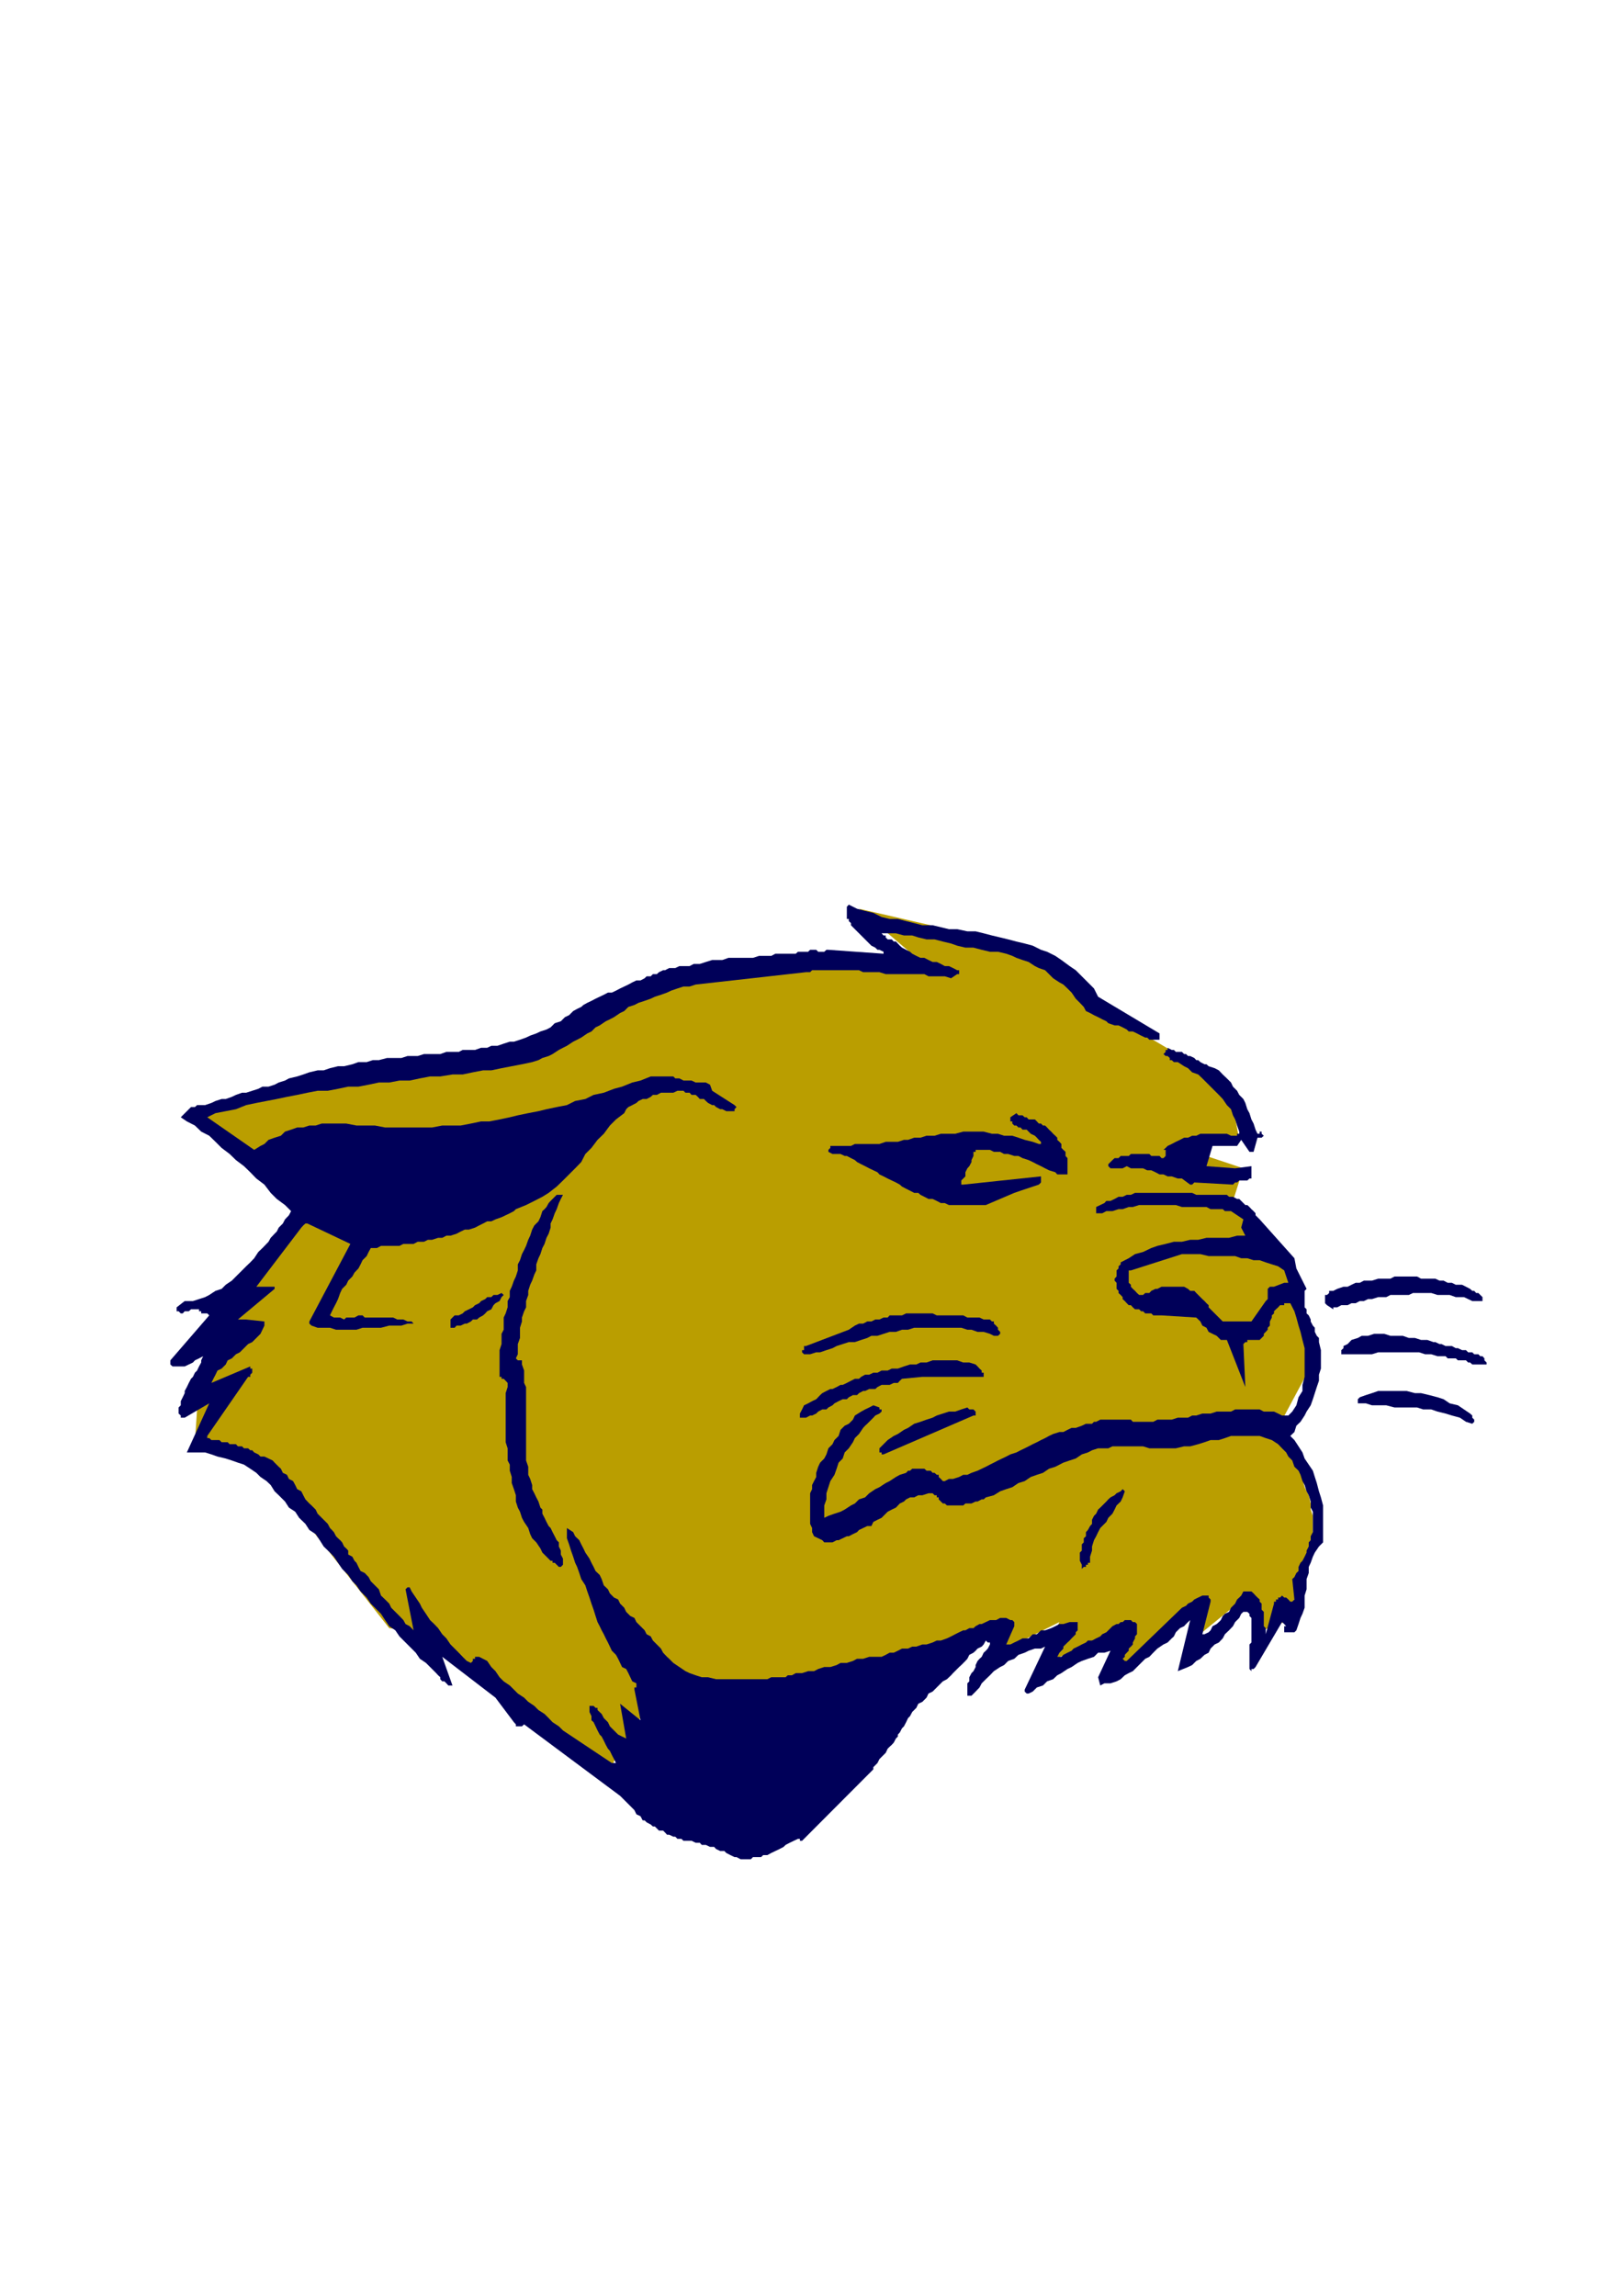
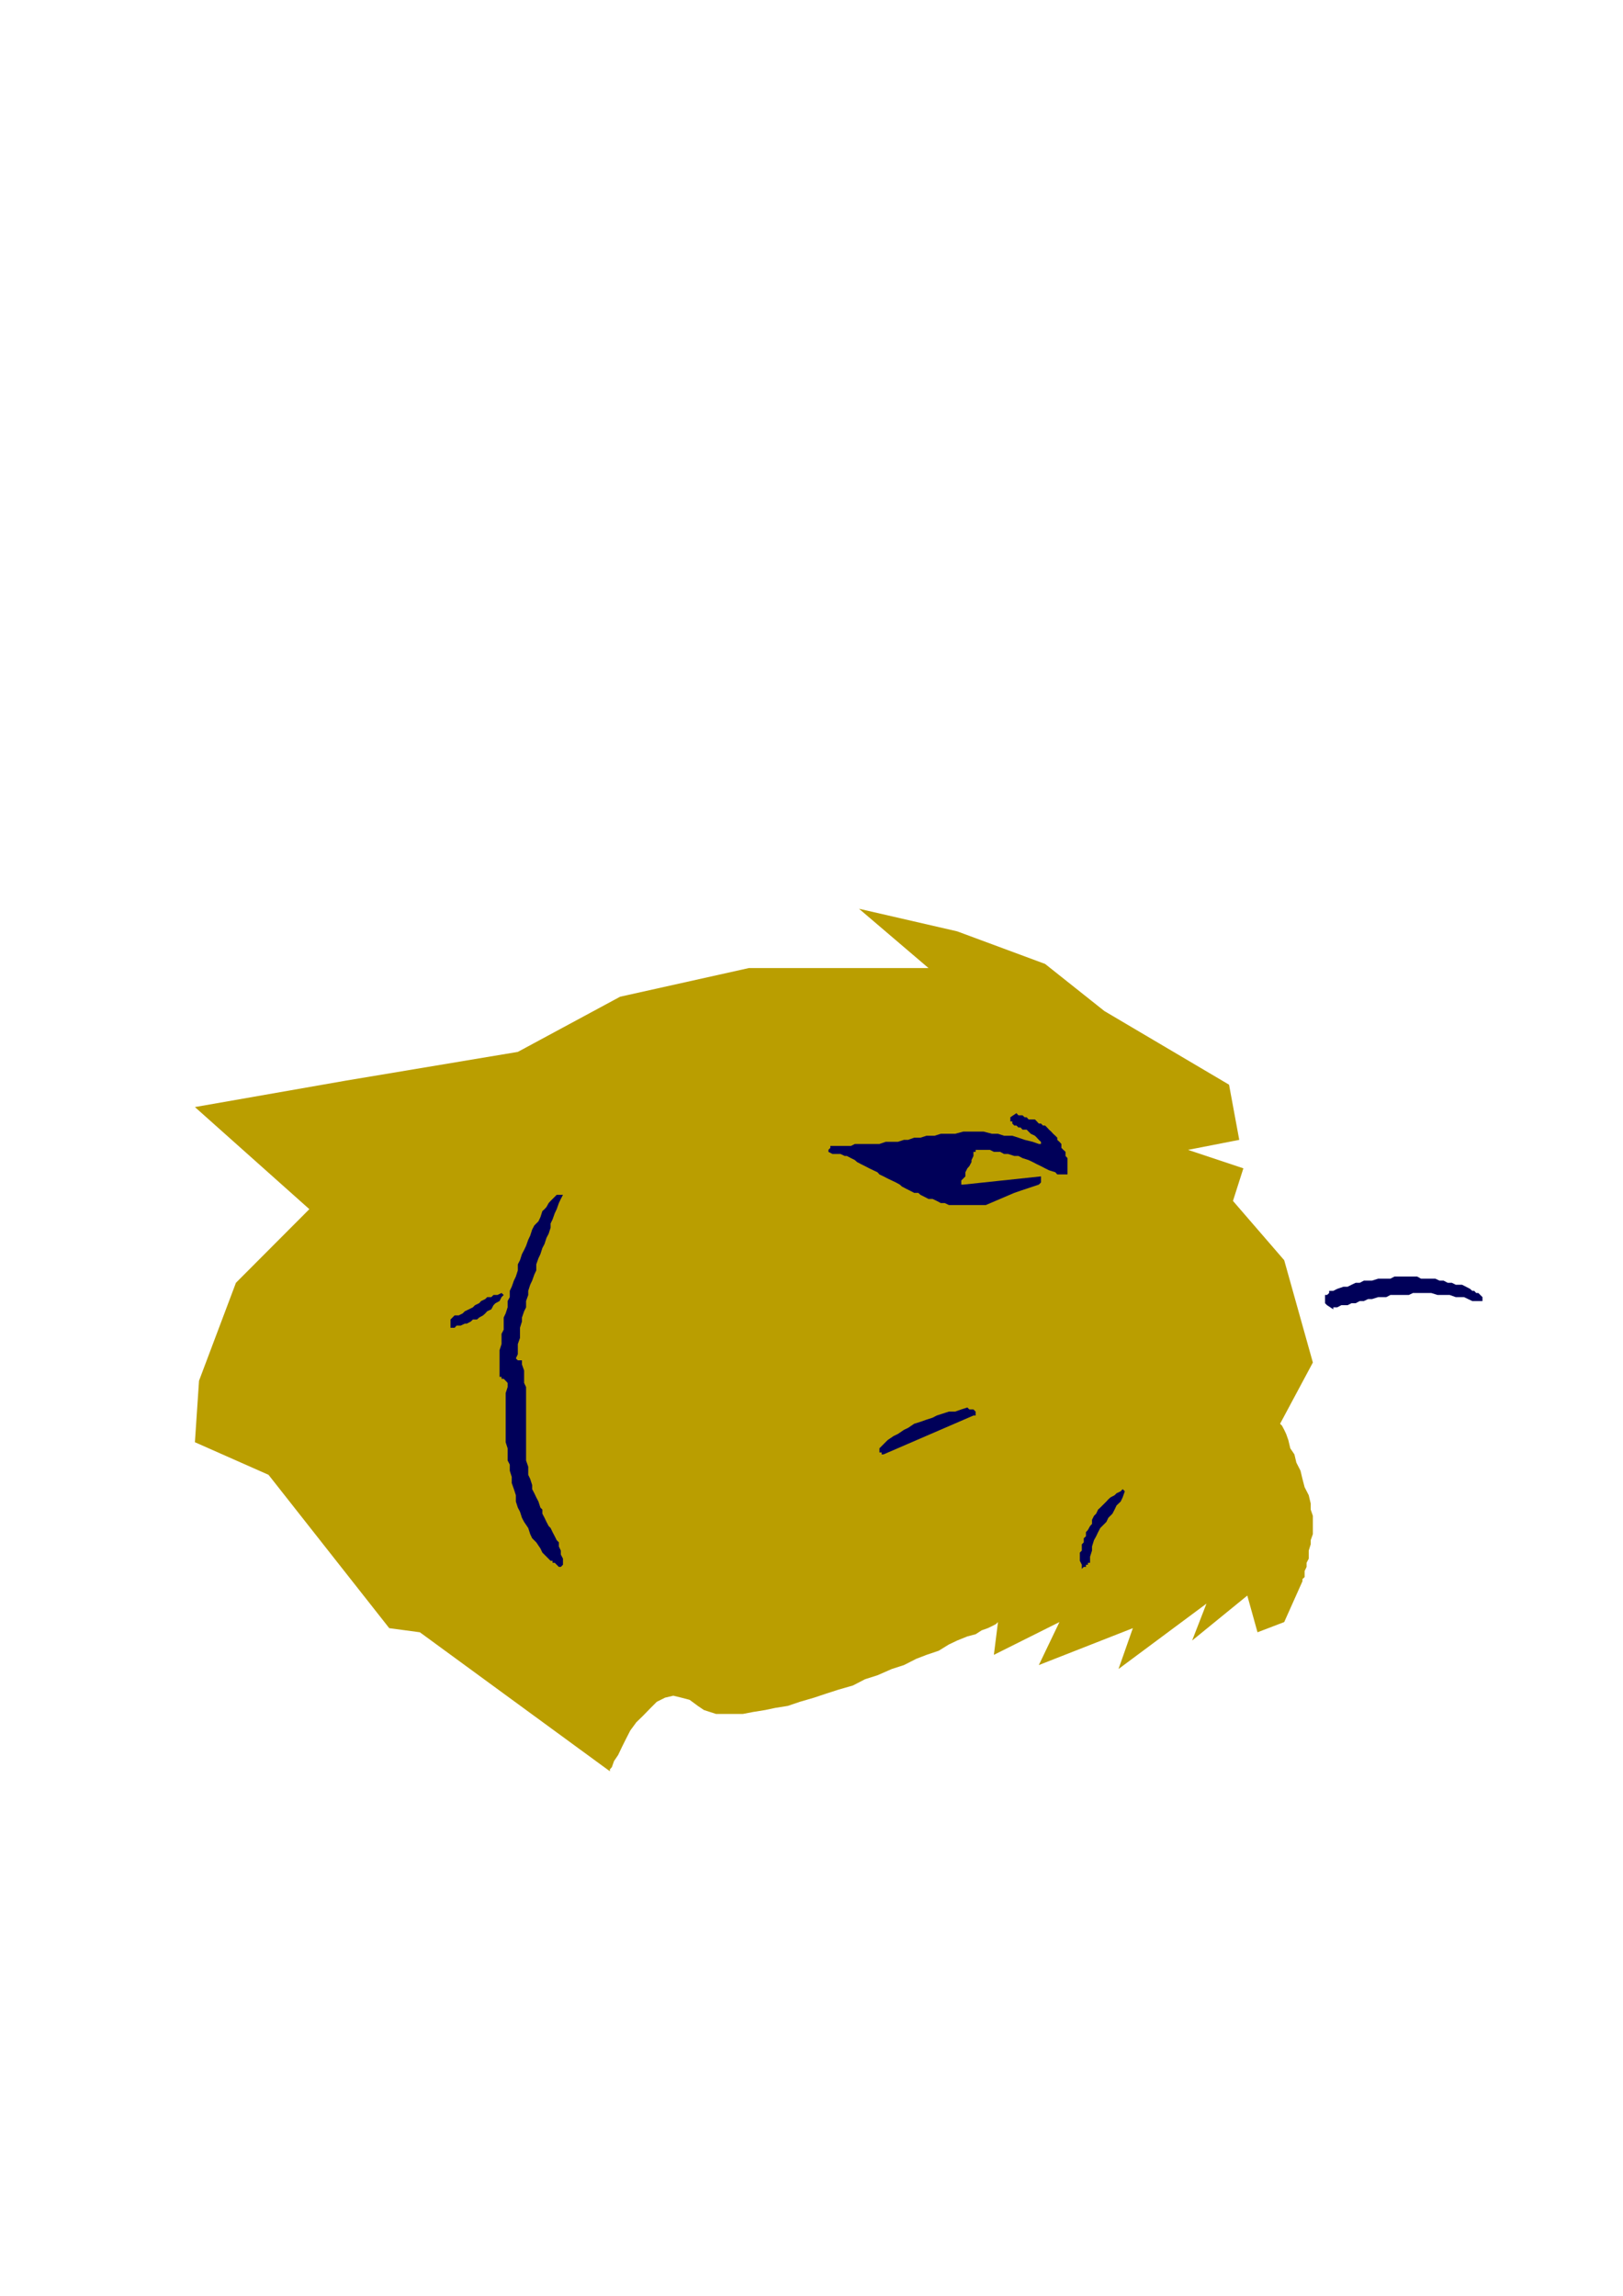
<svg xmlns="http://www.w3.org/2000/svg" height="841.89pt" viewBox="0 0 595.276 841.89" width="595.276pt" version="1.1" id="6d36238f-f607-11ea-a9e7-dcc15c148e23">
  <g>
    <g>
      <path style="fill:#ba9e00;" d="M 71.486,405.969 L 126.998,396.249 189.926,385.737 227.438,365.505 274.67,354.993 340.55,354.993 315.062,333.249 351.062,341.529 383.318,353.481 405.062,370.761 450.782,397.761 454.526,417.993 435.734,421.665 456.038,428.433 452.222,440.385 471.014,462.129 481.526,499.641 469.502,522.105 469.502,522.105 470.222,522.825 471.014,524.337 471.734,525.849 472.526,528.081 473.246,531.105 474.758,533.337 475.478,536.361 476.99,539.313 477.71,542.337 478.502,545.361 480.014,548.313 480.734,551.337 480.734,553.569 481.526,555.873 481.526,557.313 481.526,559.617 481.526,561.057 481.526,562.569 480.734,564.801 480.734,566.313 480.014,568.617 480.014,570.057 480.014,571.569 479.222,573.081 479.222,574.593 478.502,576.105 478.502,577.545 478.502,578.337 477.71,579.057 477.71,579.849 477.71,579.849 471.014,594.825 461.222,598.569 457.478,585.105 437.246,601.593 442.502,588.057 410.246,612.033 415.502,597.057 381.014,610.593 388.574,594.825 364.526,606.849 366.038,594.825 366.038,594.825 365.318,595.545 363.806,596.337 362.294,597.057 360.062,597.849 357.83,599.289 354.806,600.081 351.062,601.593 348.038,603.033 344.294,605.337 339.83,606.849 336.086,608.289 331.55,610.593 327.086,612.033 321.83,614.337 317.294,615.777 312.83,618.081 307.574,619.593 303.11,621.033 298.574,622.545 293.39,624.057 288.926,625.569 284.39,626.289 280.646,627.081 276.182,627.801 272.438,628.521 268.694,628.521 265.67,628.521 262.646,628.521 260.414,627.801 258.182,627.081 255.95,625.569 252.926,623.337 249.902,622.545 246.95,621.825 243.926,622.545 240.902,624.057 238.67,626.289 235.718,629.313 233.414,631.545 231.182,634.569 229.67,637.521 228.158,640.545 226.718,643.569 225.206,645.801 224.414,648.033 223.694,648.825 223.694,649.545 153.998,598.569 142.766,597.057 98.486,540.825 71.486,528.873 72.998,506.337 86.534,470.409 113.462,443.409 71.486,405.969 Z" />
-       <path style="fill:#000059;" d="M 271.646,681.801 L 273.158,681.801 273.95,681.801 275.39,681.801 276.182,681.009 277.694,681.009 279.134,681.009 279.926,680.289 281.438,680.289 282.878,679.497 284.39,678.777 285.902,678.057 287.414,677.265 288.134,676.545 289.646,675.753 291.158,675.033 292.67,674.313 292.67,674.313 293.39,674.313 293.39,675.033 294.182,675.033 320.318,648.825 320.318,648.033 321.038,647.313 321.83,646.521 322.55,645.081 323.342,644.289 324.062,643.569 324.854,642.777 325.574,641.265 326.294,640.545 327.086,639.825 327.806,639.033 328.598,637.521 329.318,636.801 329.318,636.081 330.038,635.289 330.83,633.777 331.55,633.057 332.342,631.545 333.062,630.033 333.782,629.313 334.574,627.801 335.294,627.081 336.086,626.289 336.806,624.777 338.318,624.057 339.038,623.337 339.83,622.545 340.55,621.033 342.062,620.313 342.782,619.593 343.574,618.801 345.086,617.289 345.806,616.569 347.318,615.777 348.83,614.337 349.55,613.545 351.062,612.033 351.782,611.313 352.574,610.593 354.086,609.081 354.806,608.289 355.526,606.849 357.038,606.057 357.83,605.337 358.55,604.545 360.062,603.825 360.782,603.033 361.574,601.593 362.294,602.313 363.086,602.313 363.086,603.033 363.086,603.033 362.294,604.545 361.574,605.337 360.782,606.057 360.062,607.569 359.27,608.289 358.55,609.081 357.83,610.593 357.83,611.313 357.038,612.825 356.318,613.545 355.526,615.057 355.526,616.569 354.806,617.289 354.806,618.801 354.806,620.313 354.806,621.825 355.526,621.825 355.526,621.825 356.318,621.825 356.318,621.825 357.83,620.313 359.27,618.801 360.062,617.289 361.574,615.777 363.086,614.337 364.526,612.825 366.83,611.313 368.27,610.593 369.782,609.081 372.014,608.289 373.526,606.849 375.83,606.057 377.27,605.337 379.574,604.545 381.806,604.545 383.318,603.825 375.83,619.593 375.83,620.313 375.83,620.313 376.55,621.033 377.27,621.033 378.782,620.313 380.294,618.801 382.526,618.081 384.038,616.569 386.27,615.777 387.782,614.337 389.294,613.545 391.526,612.033 393.038,611.313 395.27,609.801 396.782,609.081 399.014,608.289 401.246,607.569 402.758,606.057 405.062,606.057 407.294,605.337 402.758,615.057 403.55,618.081 405.062,617.289 407.294,617.289 409.526,616.569 411.038,615.777 412.55,614.337 413.99,613.545 415.502,612.825 417.014,611.313 418.526,609.801 420.038,608.289 421.55,607.569 422.99,606.057 424.502,604.545 426.734,603.033 428.246,602.313 429.758,600.801 430.55,600.081 431.27,598.569 431.99,597.849 432.782,597.057 434.294,596.337 435.014,595.545 435.734,594.825 436.526,594.105 431.99,612.825 435.734,611.313 437.246,610.593 438.758,609.081 440.27,608.289 441.782,606.849 443.294,606.057 444.014,604.545 445.526,603.033 447.038,602.313 448.478,600.801 449.27,599.289 450.782,597.849 452.222,596.337 453.014,594.825 454.526,593.313 455.246,591.801 456.038,591.081 456.758,591.081 457.478,591.081 457.478,591.081 458.27,591.801 458.27,592.593 458.99,593.313 458.99,593.313 458.99,594.105 458.99,595.545 458.99,596.337 458.99,597.849 458.99,598.569 458.99,600.081 458.99,600.801 458.99,602.313 458.27,603.033 458.27,604.545 458.27,605.337 458.27,606.849 458.27,607.569 458.27,609.081 458.27,609.801 458.27,611.313 458.27,612.033 458.27,612.033 458.27,612.033 458.99,612.825 458.99,612.033 459.782,612.033 459.782,612.033 459.782,612.033 460.502,611.313 470.222,594.825 470.222,594.825 471.014,595.545 471.014,595.545 471.734,596.337 471.014,596.337 471.014,597.057 471.014,597.057 471.014,597.057 471.014,597.057 471.014,597.849 471.014,597.849 471.014,598.569 471.734,598.569 471.734,598.569 472.526,598.569 472.526,598.569 473.246,598.569 473.246,598.569 473.966,598.569 473.966,598.569 474.758,598.569 474.758,598.569 475.478,597.849 475.478,597.849 476.27,595.545 476.99,593.313 477.71,591.801 478.502,589.569 478.502,587.337 478.502,585.105 479.222,582.801 479.222,581.361 479.222,579.057 480.014,576.825 480.014,574.593 480.734,573.081 481.526,570.849 482.246,569.337 483.758,567.105 485.27,565.593 485.27,562.569 485.27,559.617 485.27,557.313 485.27,554.361 485.27,552.057 484.478,549.105 483.758,546.873 482.966,543.849 482.246,541.617 481.526,539.313 480.014,537.081 478.502,534.849 477.71,532.617 476.27,530.385 474.758,528.081 473.246,526.569 474.758,525.129 475.478,522.825 476.99,521.385 478.502,519.081 479.222,517.641 480.734,515.337 481.526,513.105 482.246,510.873 482.966,508.641 483.758,506.337 483.758,504.105 484.478,501.873 484.478,499.641 484.478,497.337 484.478,495.105 483.758,492.153 483.758,490.641 482.966,489.849 482.246,488.409 482.246,486.897 481.526,486.105 480.734,484.593 480.734,483.873 480.014,482.361 479.222,481.641 479.222,480.129 478.502,479.409 478.502,477.897 478.502,477.105 478.502,475.665 478.502,474.153 478.502,473.361 478.502,473.361 479.222,472.641 479.222,472.641 479.222,472.641 475.478,465.153 474.758,461.409 462.014,447.153 461.222,446.361 460.502,445.641 460.502,444.921 459.782,444.129 458.99,443.409 458.27,442.617 457.478,441.897 456.758,441.897 456.038,441.177 455.246,440.385 454.526,439.665 453.734,439.665 452.222,438.873 451.502,438.873 450.782,438.873 449.99,438.153 448.478,438.153 447.038,438.153 444.734,438.153 443.294,438.153 441.782,438.153 440.27,438.153 438.758,438.153 437.246,437.433 435.734,437.433 434.294,437.433 432.782,437.433 431.27,437.433 429.758,437.433 428.246,437.433 426.734,437.433 425.294,437.433 423.782,437.433 422.27,437.433 420.758,437.433 419.246,437.433 417.806,437.433 416.294,437.433 414.782,438.153 413.27,438.153 411.758,438.873 410.246,438.873 408.806,439.665 407.294,440.385 405.782,440.385 405.062,441.177 403.55,441.897 402.038,442.617 402.038,443.409 402.038,444.129 402.038,444.129 402.038,444.129 402.038,444.921 402.038,444.921 402.038,444.921 402.038,444.921 404.27,444.921 405.782,444.129 408.014,444.129 410.246,443.409 411.758,443.409 413.99,442.617 415.502,442.617 417.806,441.897 419.246,441.897 421.55,441.897 422.99,441.897 425.294,441.897 427.526,441.897 429.038,441.897 431.27,441.897 433.502,442.617 434.294,442.617 435.734,442.617 436.526,442.617 438.038,442.617 439.478,442.617 440.27,442.617 441.782,442.617 442.502,442.617 444.014,443.409 444.734,443.409 446.246,443.409 447.038,443.409 448.478,443.409 449.27,444.129 450.782,444.129 451.502,444.129 456.038,447.153 455.246,450.177 456.758,453.129 453.734,453.129 450.782,453.921 448.478,453.921 445.526,453.921 442.502,453.921 439.478,454.641 436.526,454.641 433.502,455.361 430.55,455.361 427.526,456.153 424.502,456.873 422.27,457.665 419.246,459.105 416.294,459.897 413.99,461.409 411.038,462.921 411.038,463.641 410.246,464.361 410.246,465.153 409.526,465.873 409.526,466.665 409.526,468.105 408.806,468.897 408.806,469.617 409.526,470.409 409.526,471.849 409.526,472.641 410.246,473.361 410.246,474.153 411.038,474.873 411.758,475.665 411.758,476.385 412.55,477.105 413.27,477.897 413.99,478.617 414.782,478.617 415.502,479.409 416.294,480.129 417.806,480.129 418.526,480.849 419.246,480.849 420.038,481.641 420.758,481.641 422.27,481.641 422.99,482.361 423.782,482.361 424.502,482.361 426.014,482.361 438.758,483.153 440.27,484.593 440.99,486.105 442.502,486.897 443.294,488.409 444.734,489.129 446.246,489.849 447.758,491.361 449.99,491.361 456.758,508.641 456.038,492.873 456.758,492.153 457.478,492.153 457.478,491.361 458.99,491.361 459.782,491.361 460.502,491.361 461.222,491.361 462.014,491.361 462.734,490.641 463.526,489.849 463.526,489.129 464.246,488.409 464.966,487.617 464.966,486.897 465.758,486.105 465.758,485.385 465.758,484.593 466.478,483.153 466.478,482.361 467.27,481.641 467.27,480.849 467.99,480.129 468.782,479.409 469.502,478.617 470.222,478.617 470.222,478.617 471.014,478.617 471.014,477.897 471.734,477.897 472.526,477.897 472.526,477.897 473.246,477.897 474.758,480.849 475.478,483.153 476.27,486.105 476.99,488.409 477.71,491.361 478.502,494.385 478.502,496.617 478.502,499.641 478.502,502.593 478.502,504.897 477.71,507.849 477.71,510.081 476.27,512.385 475.478,515.337 473.966,517.641 472.526,519.081 470.222,519.081 468.782,518.361 467.27,517.641 464.966,517.641 463.526,517.641 462.014,516.849 460.502,516.849 458.27,516.849 456.758,516.849 455.246,516.849 453.014,516.849 451.502,517.641 449.27,517.641 447.758,517.641 446.246,517.641 444.014,518.361 442.502,518.361 440.99,518.361 438.758,519.081 437.246,519.081 435.734,519.873 433.502,519.873 431.99,519.873 429.758,520.593 428.246,520.593 426.734,520.593 424.502,520.593 422.99,521.385 421.55,521.385 419.246,521.385 417.806,521.385 415.502,521.385 414.782,520.593 413.27,520.593 412.55,520.593 411.038,520.593 409.526,520.593 408.806,520.593 407.294,520.593 406.502,520.593 405.782,520.593 404.27,520.593 403.55,520.593 402.038,521.385 401.246,521.385 400.526,522.105 399.014,522.105 398.294,522.105 396.782,522.825 394.55,523.617 393.038,523.617 391.526,524.337 390.014,525.129 388.574,525.129 386.27,525.849 384.758,526.569 383.318,527.361 381.806,528.081 380.294,528.873 378.782,529.593 377.27,530.385 375.83,531.105 374.318,531.825 372.806,532.617 370.574,533.337 369.062,534.129 367.55,534.849 366.038,535.569 364.526,536.361 363.086,537.081 361.574,537.873 360.062,538.593 358.55,539.313 356.318,540.105 354.806,540.825 353.294,540.825 351.782,541.617 349.55,542.337 348.038,542.337 346.526,543.129 345.806,543.129 345.086,542.337 345.086,542.337 344.294,541.617 344.294,540.825 343.574,540.825 342.782,540.105 342.062,540.105 341.342,539.313 340.55,539.313 339.83,539.313 339.038,538.593 337.598,538.593 336.806,538.593 336.086,538.593 335.294,538.593 334.574,538.593 333.782,539.313 333.062,539.313 332.342,540.105 330.038,540.825 328.598,541.617 326.294,543.129 324.854,543.849 322.55,545.361 321.038,546.081 318.806,547.593 317.294,549.105 315.062,549.825 313.55,551.337 312.11,552.057 309.806,553.569 308.294,554.361 306.062,555.081 303.83,555.873 302.318,556.593 302.318,554.361 302.318,552.057 303.11,549.825 303.11,547.593 303.83,545.361 304.55,543.129 306.062,540.825 306.854,538.593 307.574,536.361 309.086,534.849 309.806,532.617 311.318,531.105 312.83,528.873 313.55,527.361 315.062,525.849 316.574,523.617 317.294,522.825 318.086,522.105 318.806,521.385 319.598,520.593 320.318,519.873 321.038,519.081 322.55,518.361 323.342,517.641 323.342,517.641 323.342,516.849 322.55,516.849 322.55,516.129 320.318,515.337 318.806,516.129 317.294,516.849 315.854,517.641 313.55,519.081 312.83,520.593 311.318,522.105 309.806,522.825 308.294,524.337 307.574,526.569 306.062,528.081 305.342,529.593 303.83,531.105 303.11,533.337 302.318,534.849 300.806,536.361 300.086,537.873 299.366,540.105 299.366,541.617 298.574,543.129 297.854,544.569 297.854,546.081 297.134,547.593 297.134,549.105 297.134,550.617 297.134,552.849 297.134,554.361 297.134,555.873 297.134,557.313 297.134,558.825 297.854,560.337 297.854,561.849 298.574,563.361 300.086,564.081 301.598,564.801 302.318,565.593 303.83,565.593 305.342,565.593 306.854,564.801 307.574,564.801 309.086,564.081 310.598,563.361 311.318,563.361 312.83,562.569 314.342,561.849 315.062,561.057 316.574,560.337 318.086,559.617 319.598,559.617 320.318,558.105 321.83,557.313 323.342,556.593 324.854,555.081 325.574,554.361 327.086,553.569 328.598,552.849 330.038,551.337 331.55,550.617 332.342,549.825 333.782,549.105 335.294,549.105 336.806,548.313 338.318,548.313 340.55,547.593 342.062,547.593 342.782,548.313 342.782,548.313 343.574,548.313 343.574,548.313 343.574,549.105 344.294,549.105 344.294,549.825 345.086,550.617 345.806,551.337 346.526,551.337 347.318,552.057 348.83,552.057 349.55,552.057 351.062,552.057 351.782,552.057 353.294,552.057 354.086,551.337 355.526,551.337 356.318,551.337 357.83,550.617 358.55,550.617 360.062,549.825 360.782,549.825 361.574,549.105 364.526,548.313 366.83,546.873 369.062,546.081 371.294,545.361 373.526,543.849 375.83,543.129 378.062,541.617 380.294,540.825 382.526,540.105 384.758,538.593 387.062,537.873 390.014,536.361 392.318,535.569 394.55,534.849 396.782,533.337 399.014,532.617 400.526,531.825 402.758,531.105 404.27,531.105 406.502,531.105 408.014,530.385 410.246,530.385 411.758,530.385 413.99,530.385 415.502,530.385 417.806,530.385 419.246,530.385 421.55,531.105 422.99,531.105 425.294,531.105 426.734,531.105 429.038,531.105 431.27,531.105 434.294,530.385 436.526,530.385 439.478,529.593 441.782,528.873 444.014,528.081 447.038,528.081 449.27,527.361 451.502,526.569 454.526,526.569 456.758,526.569 458.99,526.569 462.014,526.569 464.246,527.361 466.478,528.081 468.782,529.593 470.222,531.105 471.734,532.617 472.526,534.129 473.966,535.569 474.758,537.873 476.27,539.313 476.99,540.825 477.71,543.129 478.502,544.569 479.222,546.873 480.014,548.313 480.734,550.617 480.734,552.849 481.526,554.361 481.526,556.593 481.526,558.825 481.526,560.337 481.526,561.849 480.734,563.361 480.734,564.801 480.014,565.593 480.014,567.105 479.222,568.617 479.222,569.337 478.502,570.849 477.71,572.361 476.99,573.081 476.27,574.593 476.27,576.105 475.478,576.825 474.758,578.337 473.966,579.057 474.758,586.545 473.966,587.337 473.966,587.337 473.246,587.337 472.526,586.545 472.526,586.545 471.734,585.825 471.014,585.825 470.222,585.105 469.502,585.825 469.502,585.825 468.782,585.825 468.782,586.545 467.99,586.545 467.99,587.337 467.27,587.337 467.27,588.057 464.246,599.289 464.246,598.569 464.246,597.057 463.526,596.337 463.526,595.545 463.526,594.825 463.526,593.313 463.526,592.593 463.526,591.081 462.734,590.289 462.734,589.569 462.734,588.057 462.014,587.337 462.014,586.545 461.222,585.825 460.502,585.105 459.782,584.313 458.99,583.593 458.27,583.593 458.27,583.593 457.478,583.593 457.478,583.593 456.758,583.593 456.038,583.593 456.038,583.593 455.246,585.105 454.526,585.825 453.734,586.545 453.014,588.057 452.222,588.849 451.502,589.569 450.782,591.081 449.27,591.801 448.478,592.593 447.758,594.105 447.038,594.825 446.246,595.545 444.734,596.337 444.014,597.849 443.294,598.569 441.782,599.289 441.782,599.289 441.782,599.289 440.99,599.289 440.99,599.289 444.014,587.337 444.014,586.545 444.014,586.545 443.294,585.825 443.294,585.105 441.782,585.105 440.99,585.105 439.478,585.825 438.038,586.545 437.246,587.337 435.734,588.057 435.014,588.849 433.502,589.569 413.27,609.081 412.55,609.081 412.55,609.081 411.758,608.289 411.758,608.289 412.55,607.569 412.55,606.849 413.27,606.057 413.99,605.337 413.99,604.545 414.782,603.825 415.502,603.033 415.502,602.313 416.294,600.801 416.294,600.081 417.014,599.289 417.014,598.569 417.014,597.849 417.014,597.057 417.014,595.545 416.294,594.825 415.502,594.825 414.782,594.105 413.99,594.105 412.55,594.105 411.758,594.825 411.038,594.825 410.246,595.545 409.526,595.545 408.014,596.337 406.502,597.849 405.782,598.569 404.27,599.289 403.55,600.081 402.038,600.801 400.526,601.593 399.014,601.593 398.294,602.313 396.782,603.033 395.27,603.825 393.758,604.545 393.038,605.337 391.526,606.057 390.014,606.849 389.294,607.569 389.294,607.569 388.574,607.569 388.574,607.569 387.782,607.569 388.574,606.057 388.574,606.057 389.294,605.337 390.014,604.545 390.014,603.825 390.806,603.033 391.526,602.313 392.318,601.593 393.038,600.801 393.758,600.081 394.55,599.289 394.55,598.569 395.27,597.849 395.27,597.057 395.27,596.337 395.27,594.825 393.758,594.825 392.318,594.825 390.014,595.545 388.574,595.545 387.062,596.337 385.55,597.057 383.318,597.849 381.806,597.849 380.294,599.289 378.782,599.289 377.27,600.801 375.038,600.801 373.526,601.593 372.014,602.313 370.574,603.033 369.062,603.033 372.014,596.337 372.014,595.545 372.014,595.545 372.014,594.825 371.294,594.105 370.574,594.105 369.062,593.313 367.55,593.313 366.83,593.313 365.318,594.105 363.806,594.105 363.086,594.105 361.574,594.825 360.062,595.545 359.27,595.545 357.83,596.337 357.038,597.057 355.526,597.057 354.086,597.849 353.294,597.849 351.782,598.569 350.342,599.289 348.83,600.081 347.318,600.801 345.086,601.593 343.574,601.593 342.062,602.313 339.83,603.033 338.318,603.033 336.086,603.825 334.574,603.825 333.062,604.545 330.83,604.545 329.318,605.337 327.806,606.057 326.294,606.057 324.854,606.849 323.342,607.569 321.038,607.569 318.806,607.569 316.574,608.289 314.342,608.289 312.83,609.081 310.598,609.801 308.294,609.801 306.854,610.593 304.55,611.313 302.318,611.313 300.086,612.033 298.574,612.825 296.414,612.825 294.182,613.545 291.878,613.545 290.438,614.337 288.926,614.337 288.134,615.057 286.694,615.057 285.182,615.057 283.67,615.057 282.878,615.057 281.438,615.777 279.134,615.777 276.902,615.777 274.67,615.777 271.646,615.777 269.414,615.777 267.182,615.777 264.95,615.777 262.646,615.777 259.694,615.057 257.39,615.057 255.158,614.337 252.926,613.545 251.414,612.825 249.182,611.313 246.95,609.801 245.438,608.289 244.646,607.569 243.206,606.057 242.414,604.545 240.902,603.033 239.462,601.593 238.67,600.081 237.158,599.289 236.438,597.849 234.926,596.337 233.414,594.825 232.694,593.313 231.182,592.593 229.67,591.081 228.95,589.569 227.438,588.057 226.718,586.545 225.206,585.825 223.694,584.313 222.974,582.801 221.462,581.361 220.67,579.057 219.95,577.545 218.438,576.105 217.718,574.593 216.926,573.081 216.206,571.569 214.694,569.337 213.974,567.825 213.182,566.313 212.462,564.801 210.95,563.361 210.23,561.849 207.926,560.337 207.926,562.569 207.926,564.081 208.718,566.313 209.438,568.617 210.23,570.849 210.95,573.081 211.67,574.593 212.462,576.825 213.182,579.057 214.694,581.361 215.414,583.593 216.206,585.825 216.926,588.057 217.718,590.289 218.438,592.593 219.158,594.825 219.95,596.337 220.67,597.849 221.462,599.289 222.182,600.801 222.974,602.313 223.694,603.825 224.414,605.337 225.926,606.849 226.718,608.289 227.438,609.801 228.158,611.313 229.67,612.033 230.462,613.545 231.182,615.057 231.902,616.569 233.414,617.289 233.414,618.081 233.414,618.801 232.694,618.801 232.694,619.593 234.926,630.825 227.438,624.777 229.67,637.521 228.158,636.801 226.718,636.081 225.206,634.569 223.694,633.057 222.974,631.545 221.462,630.033 220.67,628.521 219.158,627.081 219.158,626.289 219.158,626.289 218.438,626.289 218.438,626.289 217.718,625.569 217.718,625.569 216.926,625.569 216.206,625.569 216.206,626.289 216.206,627.801 216.926,629.313 216.926,630.825 217.718,631.545 218.438,633.057 219.158,634.569 219.95,636.081 220.67,636.801 221.462,638.313 222.182,639.825 222.974,641.265 223.694,642.057 224.414,643.569 225.206,645.081 225.926,646.521 225.926,646.521 225.206,646.521 225.206,646.521 224.414,646.521 206.486,634.569 204.974,633.057 202.67,631.545 201.23,630.033 199.718,628.521 197.486,627.081 195.974,625.569 193.742,624.057 192.23,622.545 189.926,621.033 188.486,619.593 186.974,618.081 184.742,616.569 183.23,615.057 181.718,612.825 180.206,611.313 178.694,609.081 175.742,607.569 174.95,607.569 174.95,607.569 174.23,607.569 174.23,608.289 173.438,608.289 173.438,609.081 173.438,609.081 172.718,609.801 171.206,609.081 169.694,607.569 168.254,606.057 166.742,604.545 165.23,603.033 163.718,600.801 162.206,599.289 160.694,597.057 159.254,595.545 157.742,594.105 156.23,591.801 154.718,589.569 153.998,588.057 152.486,585.825 150.974,583.593 150.254,582.081 149.462,582.081 149.462,582.081 149.462,582.081 148.742,582.801 151.694,597.849 150.254,596.337 148.742,595.545 147.95,594.105 146.51,592.593 144.998,591.081 143.486,589.569 142.766,588.057 141.254,586.545 139.742,585.105 138.95,582.801 137.51,581.361 135.998,579.849 135.206,578.337 133.766,576.825 132.254,576.105 131.462,574.593 130.742,573.081 130.022,572.361 129.23,570.849 127.718,570.057 127.718,568.617 126.998,567.825 126.206,567.105 125.486,565.593 124.766,564.801 123.974,564.081 123.254,563.361 122.462,561.849 121.742,561.057 121.022,560.337 120.23,558.825 119.51,558.105 118.718,557.313 117.278,555.873 116.486,555.081 115.766,553.569 114.254,552.057 113.462,551.337 112.022,549.825 111.23,548.313 110.51,546.873 108.998,546.081 108.278,544.569 107.486,543.129 105.974,542.337 105.254,540.825 103.742,540.105 103.022,538.593 102.23,537.873 100.718,536.361 99.998,535.569 98.486,534.849 96.974,534.129 95.534,534.129 94.742,533.337 93.23,532.617 92.51,531.825 91.79,531.825 90.998,531.105 90.278,531.105 89.486,531.105 88.766,530.385 87.974,530.385 87.254,530.385 86.534,529.593 85.022,529.593 84.23,529.593 83.51,528.873 82.79,528.873 81.998,528.873 81.278,528.873 80.486,528.081 79.766,528.081 79.046,528.081 79.046,528.081 78.254,528.081 78.254,528.081 77.534,528.081 76.742,527.361 76.742,527.361 76.742,527.361 76.742,527.361 76.022,527.361 76.022,526.569 90.998,504.897 90.998,504.897 91.79,504.897 91.79,504.105 91.79,504.105 91.79,504.105 92.51,503.385 92.51,502.593 92.51,502.593 92.51,502.593 92.51,501.873 91.79,501.873 91.79,501.081 77.534,507.129 78.254,505.617 79.046,504.105 79.766,502.593 81.278,501.873 82.79,500.361 83.51,498.849 85.022,498.129 86.534,496.617 87.974,495.897 89.486,494.385 90.998,492.873 92.51,492.153 94.022,490.641 95.534,489.129 96.254,487.617 96.974,486.105 96.974,485.385 96.974,485.385 96.974,484.593 96.974,484.593 90.278,483.873 87.254,483.873 100.718,472.641 100.718,472.641 100.718,471.849 100.718,471.849 100.718,471.849 94.022,471.849 110.51,450.177 111.23,449.385 111.23,449.385 112.022,448.665 112.742,448.665 128.51,456.153 113.462,484.593 113.462,484.593 113.462,485.385 113.462,485.385 114.254,486.105 116.486,486.897 118.718,486.897 121.022,486.897 123.254,487.617 125.486,487.617 127.718,487.617 130.742,487.617 132.974,486.897 135.206,486.897 137.51,486.897 139.742,486.897 142.766,486.105 144.998,486.105 147.23,486.105 149.462,485.385 151.694,485.385 150.974,484.593 149.462,484.593 147.95,483.873 147.23,483.873 145.718,483.873 144.206,483.153 143.486,483.153 141.974,483.153 140.462,483.153 138.95,483.153 138.23,483.153 136.718,483.153 135.206,483.153 133.766,483.153 132.974,482.361 131.462,482.361 130.022,483.153 128.51,483.153 126.998,483.153 126.206,483.873 124.766,483.153 123.254,483.153 122.462,483.153 121.022,482.361 121.742,480.849 122.462,479.409 123.254,477.897 123.974,476.385 124.766,474.153 125.486,472.641 126.998,471.129 127.718,469.617 129.23,468.105 130.022,466.665 131.462,465.153 132.254,463.641 132.974,462.129 134.486,460.617 135.206,459.105 135.998,457.665 138.23,457.665 139.742,456.873 141.254,456.873 142.766,456.873 144.998,456.873 146.51,456.873 147.95,456.153 150.254,456.153 151.694,456.153 153.206,455.361 155.51,455.361 156.95,454.641 158.462,454.641 160.694,453.921 162.206,453.921 163.718,453.129 165.23,453.129 167.462,452.409 168.974,451.617 170.486,450.897 171.998,450.897 174.23,450.177 175.742,449.385 177.182,448.665 178.694,447.873 180.206,447.873 181.718,447.153 183.95,446.361 185.462,445.641 186.974,444.921 188.486,444.129 189.206,443.409 192.95,441.897 195.974,440.385 198.926,438.873 201.23,437.433 204.182,435.129 206.486,432.897 208.718,430.665 210.95,428.433 213.182,426.129 214.694,423.177 216.926,420.945 219.158,417.993 221.462,415.761 223.694,412.737 225.926,410.505 228.95,408.201 229.67,406.761 230.462,405.969 231.902,405.249 233.414,404.457 234.206,403.737 235.718,403.017 237.158,403.017 238.67,402.225 239.462,401.505 240.902,401.505 242.414,400.713 243.926,400.713 245.438,400.713 246.95,400.713 248.462,399.993 250.694,399.993 251.414,400.713 252.926,400.713 253.646,401.505 255.158,401.505 255.95,402.225 256.67,403.017 258.182,403.017 258.902,403.737 259.694,404.457 261.206,405.249 261.926,405.249 262.646,405.969 264.158,406.761 264.95,406.761 266.39,407.481 267.902,407.481 267.902,407.481 268.694,407.481 268.694,407.481 269.414,407.481 269.414,406.761 269.414,406.761 269.414,406.761 270.134,405.969 270.134,405.969 269.414,405.249 269.414,405.249 269.414,405.249 261.206,399.993 260.414,397.761 258.902,396.969 257.39,396.969 255.95,396.969 255.158,396.969 253.646,396.249 252.206,396.249 250.694,396.249 249.182,395.457 247.67,395.457 246.95,394.737 245.438,394.737 243.926,394.737 242.414,394.737 240.902,394.737 239.462,394.737 238.67,394.737 234.926,396.249 231.902,396.969 228.158,398.481 225.206,399.273 221.462,400.713 217.718,401.505 214.694,403.017 210.95,403.737 207.926,405.249 204.182,405.969 200.438,406.761 197.486,407.481 193.742,408.201 189.926,408.993 186.974,409.713 183.23,410.505 179.486,411.225 176.462,411.225 172.718,412.017 168.974,412.737 165.95,412.737 162.206,412.737 158.462,413.457 155.51,413.457 151.694,413.457 147.95,413.457 144.206,413.457 141.254,413.457 137.51,412.737 134.486,412.737 130.742,412.737 126.998,412.017 124.766,412.017 122.462,412.017 120.23,412.017 117.998,412.017 115.766,412.737 113.462,412.737 111.23,413.457 108.998,413.457 106.766,414.249 104.534,414.969 103.022,416.481 100.718,417.201 98.486,417.993 96.974,419.505 95.534,420.225 93.23,421.665 76.022,409.713 79.046,408.201 82.79,407.481 86.534,406.761 90.278,405.249 94.022,404.457 97.766,403.737 101.51,403.017 105.254,402.225 108.998,401.505 112.742,400.713 116.486,399.993 120.23,399.993 123.974,399.273 127.718,398.481 131.462,398.481 135.206,397.761 138.95,396.969 142.766,396.969 146.51,396.249 150.254,396.249 153.998,395.457 157.742,394.737 161.486,394.737 165.95,394.017 169.694,394.017 173.438,393.225 177.182,392.505 180.206,392.505 183.95,391.713 187.694,390.993 191.438,390.273 195.182,389.481 197.486,388.761 198.926,387.969 201.23,387.249 202.67,386.529 204.974,385.017 206.486,384.225 207.926,383.505 210.23,381.993 211.67,381.273 213.182,380.481 215.414,378.969 216.926,378.249 218.438,376.737 219.95,376.017 222.182,374.505 223.694,373.785 225.206,372.993 227.438,371.481 228.95,370.761 230.462,369.249 232.694,368.529 234.206,367.737 236.438,367.017 238.67,366.225 240.182,365.505 242.414,364.785 244.646,363.993 246.158,363.273 248.462,362.481 250.694,361.761 252.926,361.761 255.158,361.041 295.622,356.505 297.134,356.505 297.854,355.785 299.366,355.785 300.806,355.785 302.318,355.785 303.11,355.785 304.55,355.785 306.062,355.785 306.854,355.785 308.294,355.785 309.806,355.785 311.318,355.785 312.11,355.785 313.55,355.785 315.062,355.785 316.574,356.505 318.086,356.505 320.318,356.505 322.55,356.505 324.854,357.225 326.294,357.225 328.598,357.225 330.83,357.225 333.062,357.225 334.574,357.225 336.806,357.225 339.038,357.225 340.55,358.017 342.782,358.017 345.086,358.017 346.526,358.017 348.83,358.737 351.062,357.225 351.782,357.225 351.782,356.505 351.782,355.785 351.062,355.785 349.55,354.993 348.038,354.273 346.526,354.273 345.086,353.481 343.574,352.761 342.062,352.761 340.55,352.041 339.038,351.249 337.598,351.249 336.086,350.529 334.574,349.737 333.782,349.017 332.342,348.297 330.83,347.505 330.038,346.785 328.598,345.273 327.806,345.273 327.086,344.481 326.294,344.481 325.574,344.481 324.854,343.761 324.854,343.041 324.062,343.041 323.342,342.249 326.294,342.249 328.598,342.249 331.55,343.041 334.574,343.041 336.806,343.761 339.83,344.481 342.782,344.481 345.806,345.273 348.83,345.993 351.062,346.785 354.086,347.505 357.038,347.505 360.062,348.297 363.086,349.017 366.038,349.017 369.062,349.737 371.294,350.529 372.806,351.249 375.038,352.041 377.27,352.761 379.574,354.273 381.014,354.993 383.318,355.785 384.758,357.225 386.27,358.737 388.574,360.249 390.014,361.041 391.526,362.481 393.038,363.993 394.55,366.225 396.062,367.737 397.502,369.249 398.294,370.761 399.806,371.481 401.246,372.273 402.758,372.993 404.27,373.785 405.782,374.505 406.502,375.225 408.806,376.017 410.246,376.017 411.758,376.737 413.27,377.529 413.99,378.249 415.502,378.249 417.014,378.969 418.526,379.761 420.038,380.481 420.758,380.481 421.55,381.273 422.27,381.273 422.99,381.273 422.99,381.273 423.782,381.273 424.502,381.273 424.502,381.273 425.294,381.273 425.294,380.481 425.294,380.481 425.294,380.481 425.294,379.761 425.294,379.761 425.294,378.969 425.294,378.969 402.758,365.505 401.246,362.481 399.014,360.249 396.782,358.017 394.55,355.785 392.318,354.273 389.294,352.041 387.062,350.529 384.038,349.017 381.806,348.297 378.782,346.785 375.83,345.993 372.806,345.273 369.782,344.481 366.83,343.761 363.806,343.041 360.782,342.249 357.83,341.529 354.806,341.529 351.062,340.737 348.038,340.737 345.086,340.017 342.062,339.297 338.318,339.297 335.294,338.505 332.342,337.785 329.318,336.993 326.294,336.993 323.342,336.273 320.318,334.761 317.294,334.041 314.342,333.249 311.318,331.737 311.318,331.737 310.598,332.529 310.598,333.249 310.598,333.249 310.598,334.041 310.598,334.761 310.598,335.553 310.598,335.553 310.598,336.273 310.598,336.993 311.318,336.993 311.318,337.785 312.11,338.505 312.11,339.297 312.83,340.017 313.55,340.737 314.342,341.529 315.062,342.249 315.854,343.041 316.574,343.761 317.294,344.481 318.086,345.273 318.806,345.993 319.598,346.785 321.038,347.505 321.83,348.297 322.55,348.297 324.062,349.017 324.062,349.017 324.062,349.017 324.062,349.737 324.062,349.737 303.83,348.297 303.83,348.297 303.11,348.297 303.11,348.297 302.318,349.017 302.318,349.017 302.318,349.017 301.598,349.017 301.598,349.017 300.086,349.017 299.366,348.297 298.574,348.297 297.854,348.297 297.134,348.297 296.414,349.017 294.902,349.017 294.182,349.017 293.39,349.017 292.67,349.017 291.878,349.737 290.438,349.737 289.646,349.737 288.926,349.737 288.134,349.737 286.694,349.737 284.39,349.737 282.878,350.529 280.646,350.529 278.414,350.529 276.182,351.249 273.95,351.249 271.646,351.249 269.414,351.249 267.182,351.249 264.95,352.041 263.438,352.041 261.206,352.041 258.902,352.761 256.67,353.481 254.438,353.481 252.926,354.273 251.414,354.273 249.902,354.273 249.182,354.273 247.67,354.993 246.158,354.993 245.438,354.993 243.926,355.785 243.206,355.785 241.694,356.505 240.902,357.225 239.462,357.225 238.67,358.017 237.158,358.017 236.438,358.737 234.926,359.529 233.414,359.529 231.902,360.249 230.462,361.041 228.95,361.761 227.438,362.481 225.926,363.273 224.414,363.993 222.974,363.993 221.462,364.785 219.95,365.505 218.438,366.225 216.926,367.017 215.414,367.737 213.974,368.529 213.182,369.249 211.67,369.969 210.23,370.761 208.718,372.273 207.206,372.993 205.694,374.505 203.462,375.225 201.95,376.737 200.438,377.529 198.206,378.249 196.694,378.969 194.462,379.761 192.95,380.481 190.718,381.273 188.486,381.993 186.974,381.993 184.742,382.713 182.438,383.505 180.206,383.505 178.694,384.225 176.462,384.225 174.23,385.017 171.998,385.017 169.694,385.017 168.254,385.737 165.95,385.737 163.718,385.737 161.486,386.529 159.254,386.529 156.95,386.529 155.51,386.529 153.206,387.249 150.974,387.249 149.462,387.249 147.23,387.969 144.206,387.969 141.974,387.969 138.95,388.761 136.718,388.761 134.486,389.481 131.462,389.481 129.23,390.273 126.206,390.993 123.974,390.993 121.022,391.713 118.718,392.505 116.486,392.505 113.462,393.225 111.23,394.017 108.998,394.737 105.974,395.457 104.534,396.249 102.23,396.969 100.718,397.761 98.486,398.481 96.254,398.481 94.742,399.273 92.51,399.993 90.278,400.713 88.766,400.713 86.534,401.505 85.022,402.225 82.79,403.017 81.278,403.017 79.046,403.737 77.534,404.457 75.23,405.249 74.51,405.249 73.79,405.249 72.998,405.249 72.278,405.249 72.278,405.249 71.486,405.969 70.766,405.969 70.046,405.969 66.302,409.713 68.534,411.225 71.486,412.737 73.79,414.969 76.742,416.481 79.046,418.713 81.278,420.945 84.23,423.177 86.534,425.409 89.486,427.641 91.79,429.873 94.022,432.177 96.974,434.409 99.278,437.433 101.51,439.665 104.534,441.897 106.766,444.129 105.974,445.641 104.534,447.153 103.742,448.665 102.23,450.177 101.51,451.617 100.718,452.409 99.278,453.921 98.486,455.361 96.254,457.665 94.742,459.105 93.23,461.409 91.79,462.921 90.278,464.361 87.974,466.665 86.534,468.105 85.022,469.617 82.79,471.129 81.278,472.641 79.046,473.361 76.742,474.873 75.23,475.665 72.998,476.385 70.766,477.105 67.742,477.105 64.79,479.409 64.79,479.409 64.79,480.129 64.79,480.129 64.79,480.849 65.51,480.849 66.302,481.641 67.022,481.641 67.742,480.849 68.534,480.849 69.254,480.849 70.046,480.129 71.486,480.129 71.486,480.129 72.278,480.129 72.278,480.129 72.998,480.129 72.998,480.849 73.79,480.849 73.79,480.849 73.79,481.641 74.51,481.641 75.23,481.641 75.23,481.641 76.022,481.641 76.022,481.641 76.742,482.361 76.742,482.361 76.742,482.361 62.486,498.849 62.486,499.641 62.486,500.361 63.278,501.081 63.278,501.081 64.79,501.081 66.302,501.081 67.742,501.081 69.254,500.361 70.766,499.641 71.486,498.849 72.998,498.129 74.51,497.337 73.79,498.849 73.79,499.641 72.998,501.081 72.278,502.593 71.486,503.385 70.766,504.897 70.046,505.617 69.254,507.129 68.534,508.641 67.742,510.081 67.742,510.873 67.022,512.385 66.302,513.825 66.302,515.337 65.51,516.129 65.51,517.641 65.51,518.361 66.302,519.081 66.302,519.081 66.302,519.873 67.022,519.873 67.022,519.873 67.742,519.873 67.742,519.873 76.742,514.617 68.534,532.617 70.766,532.617 72.998,532.617 75.23,532.617 77.534,533.337 79.766,534.129 82.79,534.849 85.022,535.569 87.254,536.361 89.486,537.081 91.79,538.593 94.022,540.105 95.534,541.617 97.766,543.129 99.278,544.569 100.718,546.873 102.23,548.313 104.534,550.617 105.974,552.849 108.278,554.361 109.718,556.593 112.022,558.825 113.462,561.057 115.766,562.569 117.278,564.801 118.718,567.105 121.022,569.337 122.462,570.849 123.974,573.081 125.486,575.313 127.718,577.545 129.23,579.849 130.742,581.361 132.254,583.593 134.486,585.825 135.998,588.057 137.51,589.569 139.742,591.801 141.254,594.105 142.766,596.337 144.998,597.849 146.51,600.081 148.742,602.313 150.254,603.825 152.486,606.057 153.998,608.289 156.23,609.801 158.462,612.033 159.974,613.545 160.694,614.337 161.486,615.057 161.486,615.777 162.206,616.569 162.998,616.569 163.718,617.289 164.438,618.081 165.23,618.081 165.23,618.081 165.23,618.081 165.95,618.081 165.95,618.081 162.206,607.569 181.718,622.545 188.486,631.545 188.486,631.545 188.486,631.545 188.486,631.545 189.206,632.337 189.206,632.337 189.206,633.057 189.926,633.057 190.718,633.057 190.718,633.057 191.438,633.057 192.23,632.337 192.23,632.337 227.438,658.545 228.95,660.057 229.67,660.777 230.462,661.569 231.902,663.009 232.694,663.801 233.414,665.313 234.926,666.033 235.718,667.545 236.438,667.545 237.158,668.265 238.67,669.057 239.462,669.777 240.182,669.777 240.902,670.497 241.694,671.289 243.206,671.289 243.926,672.009 244.646,672.801 245.438,672.801 246.95,673.521 247.67,673.521 248.462,674.313 249.902,674.313 250.694,675.033 252.206,675.033 253.646,675.033 255.158,675.753 256.67,675.753 257.39,676.545 258.902,676.545 260.414,677.265 261.926,677.265 262.646,678.057 264.158,678.777 265.67,678.777 266.39,679.497 267.902,680.289 269.414,681.009 270.134,681.009 271.646,681.801 Z" />
+       <path style="fill:#000059;" d="M 271.646,681.801 Z" />
      <path style="fill:#000059;" d="M 397.502,574.593 L 397.502,574.593 398.294,574.593 398.294,573.801 399.014,573.801 399.014,573.801 399.014,573.081 399.806,573.081 399.806,572.361 399.806,570.849 400.526,568.617 400.526,567.105 401.246,564.801 402.038,563.361 402.758,561.849 403.55,560.337 405.062,558.825 405.782,558.105 406.502,556.593 408.014,555.081 408.806,553.569 409.526,552.057 411.038,550.617 411.758,549.105 412.55,546.873 412.55,546.873 412.55,546.873 411.758,546.081 411.758,546.081 411.038,546.873 409.526,547.593 408.806,548.313 407.294,549.105 406.502,549.825 405.782,550.617 405.062,551.337 403.55,552.849 402.758,553.569 402.038,555.081 401.246,555.873 400.526,557.313 400.526,558.825 399.806,559.617 399.014,561.057 398.294,561.849 398.294,563.361 397.502,564.081 397.502,564.801 397.502,565.593 396.782,566.313 396.782,567.105 396.782,567.825 396.782,568.617 396.062,569.337 396.062,570.057 396.062,570.849 396.062,571.569 396.062,572.361 396.782,573.801 396.782,574.593 396.782,575.313 396.782,575.313 397.502,574.593 397.502,574.593 397.502,574.593 Z" />
      <path style="fill:#000059;" d="M 205.694,574.593 L 205.694,574.593 205.694,574.593 206.486,573.801 206.486,573.801 206.486,572.361 206.486,571.569 205.694,570.057 205.694,568.617 204.974,567.105 204.974,565.593 204.182,564.801 203.462,563.361 202.67,561.849 201.95,560.337 201.23,559.617 200.438,558.105 199.718,556.593 198.926,555.081 198.926,553.569 198.206,552.849 197.486,550.617 196.694,549.105 195.974,547.593 195.182,546.081 195.182,544.569 194.462,542.337 193.742,540.825 193.742,539.313 193.742,537.873 192.95,535.569 192.95,534.129 192.95,532.617 192.95,531.105 192.95,528.873 192.95,527.361 192.95,525.849 192.95,523.617 192.95,522.105 192.95,520.593 192.95,519.081 192.95,516.849 192.95,515.337 192.95,513.825 192.95,512.385 192.95,510.081 192.95,508.641 192.23,507.129 192.23,505.617 192.23,504.105 192.23,502.593 191.438,500.361 191.438,498.849 190.718,498.849 190.718,498.849 189.926,498.849 189.206,498.129 189.926,496.617 189.926,494.385 189.926,492.873 190.718,490.641 190.718,489.129 190.718,486.897 191.438,484.593 191.438,483.153 192.23,480.849 192.95,479.409 192.95,477.105 193.742,474.873 193.742,473.361 194.462,471.129 195.182,469.617 195.974,467.385 196.694,465.873 196.694,463.641 197.486,461.409 198.206,459.897 198.926,457.665 199.718,456.153 200.438,453.921 201.23,452.409 201.95,450.177 201.95,448.665 202.67,447.153 203.462,444.921 204.182,443.409 204.974,441.177 205.694,439.665 206.486,438.153 204.974,438.153 204.182,438.153 203.462,438.873 201.95,440.385 201.23,441.177 200.438,442.617 199.718,443.409 198.926,444.129 198.206,446.361 197.486,447.873 195.974,449.385 195.182,450.897 194.462,453.129 193.742,454.641 192.95,456.873 192.23,458.385 191.438,459.897 190.718,462.129 189.926,463.641 189.926,465.873 189.206,468.105 188.486,469.617 187.694,471.849 186.974,473.361 186.974,475.665 186.182,477.105 186.182,479.409 185.462,481.641 184.742,483.153 184.742,485.385 184.742,487.617 183.95,489.129 183.95,491.361 183.95,492.873 183.23,495.105 183.23,497.337 183.23,498.849 183.23,501.081 183.23,502.593 183.23,504.897 183.95,504.897 183.95,505.617 183.95,505.617 184.742,505.617 184.742,505.617 185.462,506.337 185.462,506.337 186.182,507.129 186.182,508.641 185.462,510.873 185.462,513.105 185.462,515.337 185.462,517.641 185.462,519.873 185.462,522.105 185.462,524.337 185.462,526.569 185.462,528.873 186.182,531.105 186.182,533.337 186.182,535.569 186.974,537.081 186.974,539.313 187.694,541.617 187.694,543.849 188.486,546.081 189.206,548.313 189.206,550.617 189.926,552.849 190.718,554.361 191.438,556.593 192.23,558.105 193.742,560.337 194.462,562.569 195.182,564.081 196.694,565.593 198.206,567.825 198.926,569.337 200.438,570.849 201.95,572.361 202.67,572.361 202.67,573.081 203.462,573.081 203.462,573.081 204.182,573.801 204.182,573.801 204.974,574.593 204.974,574.593 204.974,574.593 204.974,574.593 205.694,574.593 205.694,574.593 Z" />
      <path style="fill:#000059;" d="M 324.062,533.337 L 357.038,519.081 357.038,519.081 357.83,519.081 357.83,518.361 357.83,518.361 357.83,517.641 357.83,517.641 357.038,516.849 357.038,516.849 356.318,516.849 356.318,516.849 355.526,516.849 354.806,516.129 352.574,516.849 350.342,517.641 348.038,517.641 345.806,518.361 343.574,519.081 342.062,519.873 339.83,520.593 337.598,521.385 335.294,522.105 333.062,523.617 331.55,524.337 329.318,525.849 327.806,526.569 325.574,528.081 324.062,529.593 322.55,531.105 322.55,531.825 322.55,532.617 322.55,532.617 322.55,532.617 323.342,532.617 323.342,533.337 323.342,533.337 324.062,533.337 Z" />
-       <path style="fill:#000059;" d="M 539.99,522.105 L 539.99,522.105 539.99,522.105 539.99,522.105 539.99,522.105 540.71,521.385 540.71,521.385 540.71,520.593 539.99,519.873 539.99,519.081 539.99,519.081 539.198,518.361 539.198,518.361 536.966,516.849 534.734,515.337 531.71,514.617 529.478,513.105 527.246,512.385 524.222,511.593 521.198,510.873 518.966,510.873 515.942,510.081 513.71,510.081 510.758,510.081 508.454,510.081 505.502,510.081 503.198,510.873 500.966,511.593 498.734,512.385 498.734,512.385 498.014,513.105 498.014,513.105 498.014,513.105 498.014,513.825 498.014,513.825 498.014,514.617 498.014,514.617 500.966,514.617 503.198,515.337 506.222,515.337 508.454,515.337 511.478,516.129 513.71,516.129 516.734,516.129 519.758,516.129 521.99,516.849 524.942,516.849 527.246,517.641 530.198,518.361 532.502,519.081 535.454,519.873 537.686,521.385 539.99,522.105 Z" />
-       <path style="fill:#000059;" d="M 294.182,519.873 L 295.622,519.873 297.134,519.081 297.854,519.081 299.366,518.361 300.086,517.641 301.598,516.849 303.11,516.849 303.83,516.129 305.342,515.337 306.062,514.617 307.574,513.825 309.086,513.105 310.598,513.105 311.318,512.385 312.83,511.593 314.342,511.593 315.062,510.873 316.574,510.081 317.294,510.081 318.806,509.361 319.598,509.361 321.038,509.361 321.83,508.641 323.342,507.849 324.062,507.849 325.574,507.849 326.294,507.849 327.806,507.129 328.598,507.129 329.318,507.129 330.038,506.337 330.83,505.617 338.318,504.897 360.782,504.897 360.782,504.105 360.782,503.385 360.062,503.385 360.062,502.593 359.27,501.873 358.55,501.081 358.55,501.081 357.83,500.361 355.526,499.641 353.294,499.641 351.062,498.849 348.83,498.849 346.526,498.849 344.294,498.849 342.062,498.849 339.83,499.641 337.598,499.641 336.086,500.361 333.782,500.361 331.55,501.081 329.318,501.873 327.086,501.873 325.574,502.593 323.342,502.593 321.83,503.385 320.318,503.385 318.806,504.105 317.294,504.105 315.854,504.897 315.062,505.617 313.55,505.617 312.11,506.337 310.598,507.129 309.086,507.849 308.294,507.849 306.854,508.641 305.342,509.361 304.55,509.361 303.11,510.081 301.598,510.873 300.806,511.593 299.366,513.105 297.854,513.825 296.414,514.617 294.902,515.337 294.182,516.849 293.39,518.361 293.39,519.873 293.39,519.873 294.182,519.873 294.182,519.873 294.182,519.873 Z" />
-       <path style="fill:#000059;" d="M 542.222,500.361 L 545.246,500.361 545.246,500.361 545.246,500.361 545.246,499.641 545.246,499.641 544.454,498.849 544.454,498.849 544.454,498.129 543.734,497.337 542.942,497.337 542.222,496.617 540.71,496.617 539.99,495.897 538.478,495.897 537.686,495.105 536.246,495.105 534.734,494.385 533.942,494.385 532.502,493.593 531.71,493.593 530.198,493.593 528.686,492.873 527.966,492.873 526.454,492.153 525.734,492.153 523.502,491.361 521.198,491.361 518.966,490.641 516.734,490.641 514.502,489.849 512.198,489.849 509.966,489.849 507.734,489.129 505.502,489.129 503.99,489.129 501.758,489.849 499.454,489.849 498.014,490.641 495.71,491.361 494.27,492.873 492.758,493.593 492.758,494.385 491.966,495.105 491.966,495.105 491.966,495.897 491.966,495.897 491.966,496.617 491.966,496.617 491.966,496.617 494.27,496.617 496.502,496.617 498.734,496.617 500.966,496.617 503.198,496.617 505.502,495.897 507.734,495.897 509.246,495.897 511.478,495.897 513.71,495.897 515.942,495.897 518.246,495.897 520.478,495.897 522.71,496.617 524.942,496.617 527.246,497.337 528.686,497.337 529.478,497.337 530.198,497.337 530.99,498.129 532.502,498.129 533.222,498.129 533.942,498.129 534.734,498.849 535.454,498.849 536.966,498.849 537.686,498.849 538.478,499.641 539.198,499.641 539.99,500.361 540.71,500.361 542.222,500.361 Z" />
-       <path style="fill:#000059;" d="M 297.134,496.617 L 299.366,495.897 300.806,495.897 303.11,495.105 305.342,494.385 306.854,493.593 309.086,492.873 311.318,492.153 313.55,492.153 315.854,491.361 318.086,490.641 319.598,489.849 321.83,489.849 324.062,489.129 326.294,488.409 328.598,488.409 330.83,487.617 333.062,487.617 335.294,486.897 337.598,486.897 339.83,486.897 342.062,486.897 344.294,486.897 345.806,486.897 348.038,486.897 350.342,486.897 352.574,486.897 354.806,487.617 356.318,487.617 358.55,488.409 360.782,488.409 363.086,489.129 364.526,489.849 365.318,489.849 366.038,489.849 366.038,489.849 366.83,489.129 366.83,488.409 366.038,487.617 366.038,486.897 365.318,486.105 364.526,485.385 364.526,484.593 363.806,484.593 363.086,483.873 360.782,483.873 359.27,483.153 357.83,483.153 356.318,483.153 354.806,483.153 353.294,482.361 351.782,482.361 350.342,482.361 348.83,482.361 346.526,482.361 345.086,482.361 343.574,482.361 342.062,481.641 340.55,481.641 339.038,481.641 337.598,481.641 336.086,481.641 333.782,481.641 332.342,481.641 330.83,482.361 329.318,482.361 327.806,482.361 326.294,482.361 325.574,483.153 324.062,483.153 322.55,483.873 321.038,483.873 319.598,484.593 318.086,484.593 316.574,485.385 315.062,485.385 313.55,486.105 311.318,487.617 295.622,493.593 294.902,493.593 294.902,494.385 294.902,494.385 294.902,495.105 294.902,495.105 294.182,495.105 294.182,495.897 294.902,496.617 294.902,496.617 295.622,496.617 295.622,496.617 296.414,496.617 296.414,496.617 296.414,496.617 297.134,496.617 297.134,496.617 Z" />
      <path style="fill:#000059;" d="M 166.742,486.897 L 167.462,486.105 168.974,486.105 170.486,485.385 171.206,485.385 172.718,484.593 173.438,483.873 174.95,483.873 175.742,483.153 177.182,482.361 177.974,481.641 178.694,480.849 180.206,480.129 180.998,478.617 181.718,477.897 183.23,477.105 183.95,475.665 183.95,475.665 184.742,474.873 184.742,474.873 184.742,474.873 183.95,474.153 182.438,474.873 180.998,474.873 180.206,475.665 178.694,475.665 177.974,476.385 176.462,477.105 175.742,477.897 174.23,478.617 173.438,479.409 171.998,480.129 170.486,480.849 169.694,481.641 168.254,482.361 166.742,482.361 165.95,483.153 165.23,483.873 165.23,483.873 165.23,484.593 165.23,484.593 165.23,485.385 165.23,486.105 165.23,486.105 165.23,486.897 165.95,486.897 165.95,486.897 165.95,486.897 166.742,486.897 Z" />
      <path style="fill:#ba9e00;" d="M 449.99,484.593 L 458.99,484.593 464.246,477.105 464.246,477.105 464.966,476.385 464.966,476.385 464.966,475.665 464.966,474.873 464.966,474.873 464.966,474.153 464.966,473.361 464.966,473.361 464.966,472.641 464.966,472.641 465.758,471.849 465.758,471.849 466.478,471.849 466.478,471.849 467.27,471.849 471.014,470.409 471.014,470.409 471.734,470.409 472.526,470.409 472.526,470.409 471.014,465.873 468.782,464.361 466.478,463.641 464.246,462.921 462.014,462.129 459.782,462.129 457.478,461.409 455.246,461.409 453.014,460.617 449.99,460.617 447.758,460.617 445.526,460.617 443.294,460.617 440.27,459.897 438.038,459.897 435.734,459.897 433.502,459.897 414.782,465.873 413.99,465.873 413.99,466.665 413.99,466.665 413.99,466.665 413.99,468.105 413.99,468.897 413.99,470.409 414.782,471.129 414.782,471.849 415.502,472.641 416.294,473.361 417.014,474.153 417.806,474.873 418.526,474.873 419.246,474.873 419.246,474.873 420.038,474.153 421.55,474.153 422.27,473.361 423.782,472.641 424.502,472.641 426.014,471.849 426.734,471.849 428.246,471.849 429.758,471.849 430.55,471.849 431.99,471.849 432.782,471.849 434.294,471.849 435.734,472.641 436.526,473.361 438.038,473.361 438.758,474.153 439.478,474.873 440.27,475.665 440.99,476.385 441.782,477.105 442.502,477.897 443.294,478.617 443.294,479.409 444.014,480.129 444.734,480.849 445.526,481.641 446.246,482.361 447.038,483.153 447.758,483.873 448.478,484.593 449.99,484.593 449.99,484.593 449.99,484.593 449.99,484.593 449.99,484.593 Z" />
      <path style="fill:#000059;" d="M 489.014,479.409 L 490.454,479.409 491.966,478.617 494.27,478.617 495.71,477.897 497.222,477.897 498.734,477.105 500.246,477.105 501.758,476.385 503.198,476.385 505.502,475.665 507.014,475.665 508.454,475.665 509.966,474.873 512.198,474.873 513.71,474.873 515.222,474.873 516.734,474.873 518.246,474.153 520.478,474.153 521.99,474.153 523.502,474.153 524.942,474.153 527.246,474.873 528.686,474.873 530.198,474.873 531.71,474.873 533.942,475.665 535.454,475.665 536.966,475.665 538.478,476.385 539.99,477.105 542.222,477.105 542.222,477.105 542.942,477.105 543.734,477.105 543.734,477.105 543.734,476.385 543.734,475.665 542.942,474.873 542.222,474.153 541.43,474.153 540.71,473.361 539.99,473.361 539.198,472.641 537.686,471.849 536.246,471.129 533.942,471.129 532.502,470.409 530.99,470.409 529.478,469.617 527.966,469.617 526.454,468.897 524.942,468.897 522.71,468.897 521.198,468.897 519.758,468.105 518.246,468.105 516.734,468.105 515.222,468.105 512.99,468.105 511.478,468.105 509.966,468.897 508.454,468.897 507.014,468.897 505.502,468.897 503.198,469.617 501.758,469.617 500.246,469.617 498.734,470.409 497.222,470.409 495.71,471.129 494.27,471.849 492.758,471.849 490.454,472.641 489.014,473.361 487.502,473.361 487.502,474.153 486.71,474.873 486.71,474.873 485.99,474.873 485.99,475.665 485.99,476.385 485.99,476.385 485.99,477.105 485.99,477.105 485.99,477.897 485.99,477.897 486.71,478.617 489.014,480.129 489.014,480.129 489.014,480.129 489.014,479.409 489.014,479.409 Z" />
      <path style="fill:#000059;" d="M 361.574,441.897 L 372.014,437.433 374.318,436.641 381.014,434.409 381.014,434.409 381.014,434.409 381.806,433.617 381.806,433.617 381.806,432.897 381.806,432.897 381.806,432.177 381.806,431.385 353.294,434.409 352.574,434.409 352.574,433.617 352.574,432.897 353.294,432.177 354.086,431.385 354.086,429.873 354.806,428.433 355.526,427.641 356.318,426.129 356.318,425.409 357.038,423.897 357.038,422.385 357.83,422.385 357.83,421.665 358.55,421.665 359.27,421.665 360.782,421.665 363.086,421.665 364.526,422.385 366.83,422.385 368.27,423.177 369.782,423.177 372.014,423.897 373.526,423.897 375.038,424.689 377.27,425.409 378.782,426.129 380.294,426.921 381.806,427.641 383.318,428.433 384.758,429.153 387.062,429.873 387.062,429.873 387.782,430.665 388.574,430.665 389.294,430.665 389.294,430.665 390.014,430.665 390.806,430.665 391.526,430.665 391.526,429.873 391.526,428.433 391.526,427.641 391.526,426.921 391.526,425.409 391.526,424.689 390.806,423.897 390.806,422.385 390.014,421.665 389.294,420.945 389.294,419.505 388.574,418.713 387.782,417.993 387.782,417.201 387.062,416.481 386.27,415.761 385.55,414.969 384.758,414.249 384.038,413.457 383.318,412.737 382.526,412.737 381.806,412.017 381.014,412.017 380.294,411.225 379.574,410.505 378.062,410.505 377.27,410.505 376.55,409.713 375.83,409.713 375.038,408.993 373.526,408.993 372.806,408.201 370.574,409.713 370.574,410.505 370.574,411.225 371.294,411.225 371.294,412.017 372.014,412.737 372.806,412.737 373.526,413.457 374.318,413.457 375.038,414.249 376.55,414.249 377.27,414.969 378.062,415.761 379.574,416.481 380.294,417.201 381.014,417.993 381.806,418.713 381.806,418.713 381.806,419.505 381.014,419.505 381.014,419.505 378.782,418.713 375.83,417.993 373.526,417.201 371.294,416.481 368.27,416.481 366.038,415.761 363.806,415.761 360.782,414.969 358.55,414.969 355.526,414.969 353.294,414.969 350.342,415.761 348.038,415.761 345.086,415.761 342.782,416.481 339.83,416.481 337.598,417.201 335.294,417.201 333.062,417.993 331.55,417.993 329.318,418.713 327.086,418.713 324.854,418.713 322.55,419.505 320.318,419.505 318.086,419.505 315.854,419.505 313.55,419.505 312.11,420.225 309.806,420.225 307.574,420.225 305.342,420.225 305.342,420.225 304.55,420.225 304.55,420.225 304.55,420.945 304.55,420.945 303.83,421.665 303.83,421.665 303.83,422.385 305.342,423.177 306.854,423.177 308.294,423.177 309.806,423.897 310.598,423.897 312.11,424.689 313.55,425.409 314.342,426.129 315.854,426.921 317.294,427.641 318.806,428.433 320.318,429.153 321.83,429.873 322.55,430.665 324.062,431.385 325.574,432.177 327.086,432.897 328.598,433.617 330.038,434.409 330.83,435.129 332.342,435.921 333.782,436.641 335.294,437.433 336.806,437.433 337.598,438.153 339.038,438.873 340.55,439.665 342.062,439.665 343.574,440.385 345.086,441.177 346.526,441.177 348.038,441.897 349.55,441.897 351.062,441.897 352.574,441.897 354.086,441.897 356.318,441.897 357.83,441.897 359.27,441.897 361.574,441.897 Z" />
-       <path style="fill:#000059;" d="M 436.526,434.409 L 437.246,434.409 437.246,434.409 437.246,434.409 438.038,433.617 452.222,434.409 453.014,433.617 453.734,433.617 454.526,432.897 455.246,432.897 456.038,432.897 456.758,432.897 457.478,432.897 458.27,432.177 458.99,432.177 458.99,431.385 458.99,430.665 458.99,429.873 458.99,429.873 458.99,429.153 458.99,428.433 458.99,427.641 453.014,428.433 442.502,427.641 444.734,420.225 453.734,420.225 455.246,417.993 458.27,422.385 458.99,422.385 458.99,422.385 459.782,422.385 459.782,422.385 461.222,417.201 462.014,417.201 462.014,417.201 462.734,417.201 463.526,416.481 462.734,415.761 462.734,415.761 462.734,414.969 462.014,414.969 462.014,415.761 462.014,415.761 461.222,415.761 461.222,415.761 460.502,414.249 459.782,412.017 458.99,410.505 458.27,408.201 457.478,406.761 456.758,404.457 456.038,403.017 454.526,401.505 453.734,399.993 452.222,398.481 451.502,396.969 449.99,395.457 448.478,394.017 447.038,392.505 445.526,391.713 443.294,390.993 442.502,390.273 441.782,390.273 440.27,389.481 439.478,388.761 438.758,388.761 438.038,387.969 436.526,387.249 435.734,387.249 435.014,386.529 434.294,386.529 433.502,385.737 431.99,385.737 431.27,385.737 430.55,385.017 429.758,385.017 428.246,384.225 428.246,385.017 427.526,385.017 427.526,385.737 426.734,386.529 427.526,387.249 428.246,387.249 429.038,387.969 429.038,388.761 429.758,388.761 430.55,389.481 431.27,389.481 431.99,389.481 434.294,390.993 435.734,391.713 437.246,393.225 439.478,394.017 440.99,395.457 442.502,396.969 444.014,398.481 445.526,399.993 447.038,401.505 448.478,403.017 449.99,405.249 451.502,406.761 452.222,408.993 453.014,410.505 453.734,412.737 454.526,414.969 454.526,415.761 453.734,415.761 453.734,416.481 453.014,416.481 451.502,416.481 449.99,415.761 448.478,415.761 447.038,415.761 444.734,415.761 443.294,415.761 441.782,415.761 440.27,415.761 438.758,416.481 437.246,416.481 435.734,417.201 434.294,417.201 432.782,417.993 431.27,418.713 429.758,419.505 428.246,420.225 428.246,420.225 427.526,420.945 427.526,420.945 426.734,421.665 427.526,421.665 427.526,422.385 427.526,422.385 427.526,423.177 427.526,423.897 427.526,423.897 426.734,424.689 426.014,424.689 425.294,423.897 423.782,423.897 422.27,423.897 421.55,423.177 420.038,423.177 418.526,423.177 417.806,423.177 416.294,423.177 414.782,423.177 413.99,423.897 412.55,423.897 411.038,423.897 410.246,424.689 408.806,424.689 408.014,425.409 407.294,426.129 407.294,426.129 406.502,426.921 406.502,426.921 406.502,427.641 406.502,427.641 407.294,428.433 408.014,428.433 408.806,428.433 410.246,428.433 411.758,428.433 413.27,427.641 414.782,428.433 416.294,428.433 417.806,428.433 419.246,428.433 420.758,429.153 422.27,429.153 423.782,429.873 425.294,430.665 426.734,430.665 428.246,431.385 429.758,431.385 431.99,432.177 433.502,432.177 436.526,434.409 436.526,434.409 436.526,434.409 436.526,434.409 436.526,434.409 Z" />
    </g>
  </g>
  <g>
</g>
  <g>
</g>
  <g>
</g>
</svg>